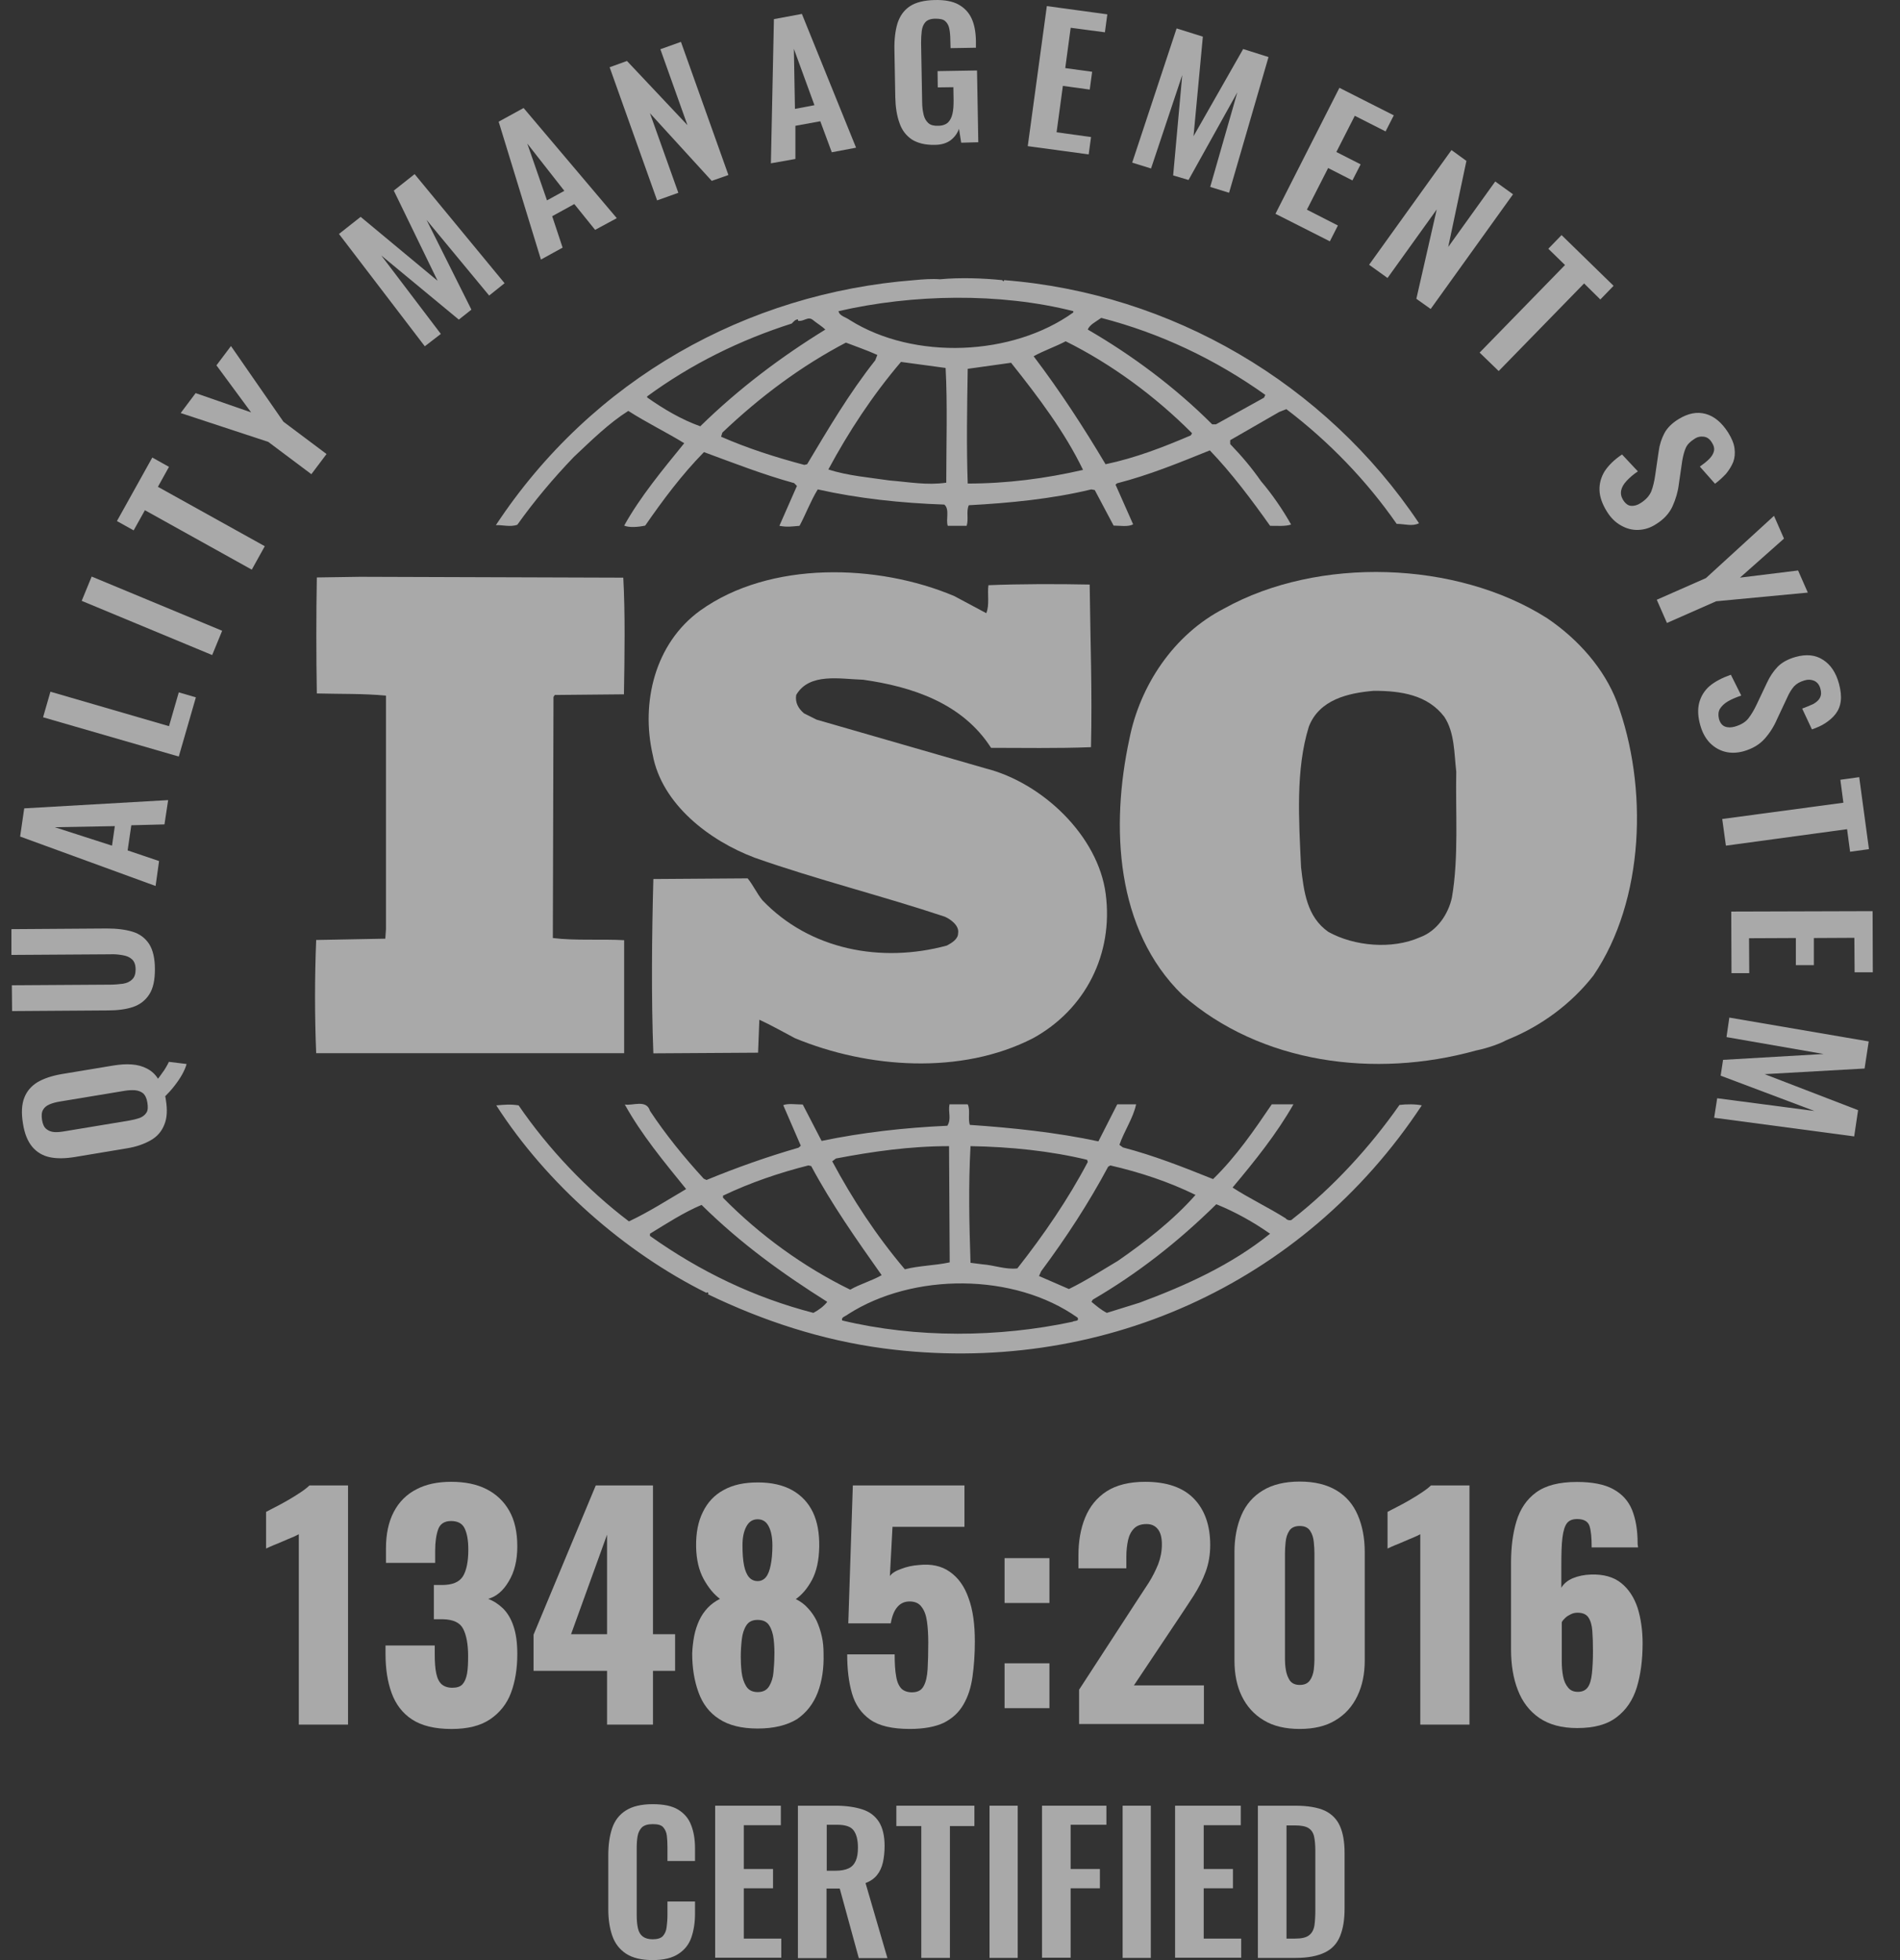
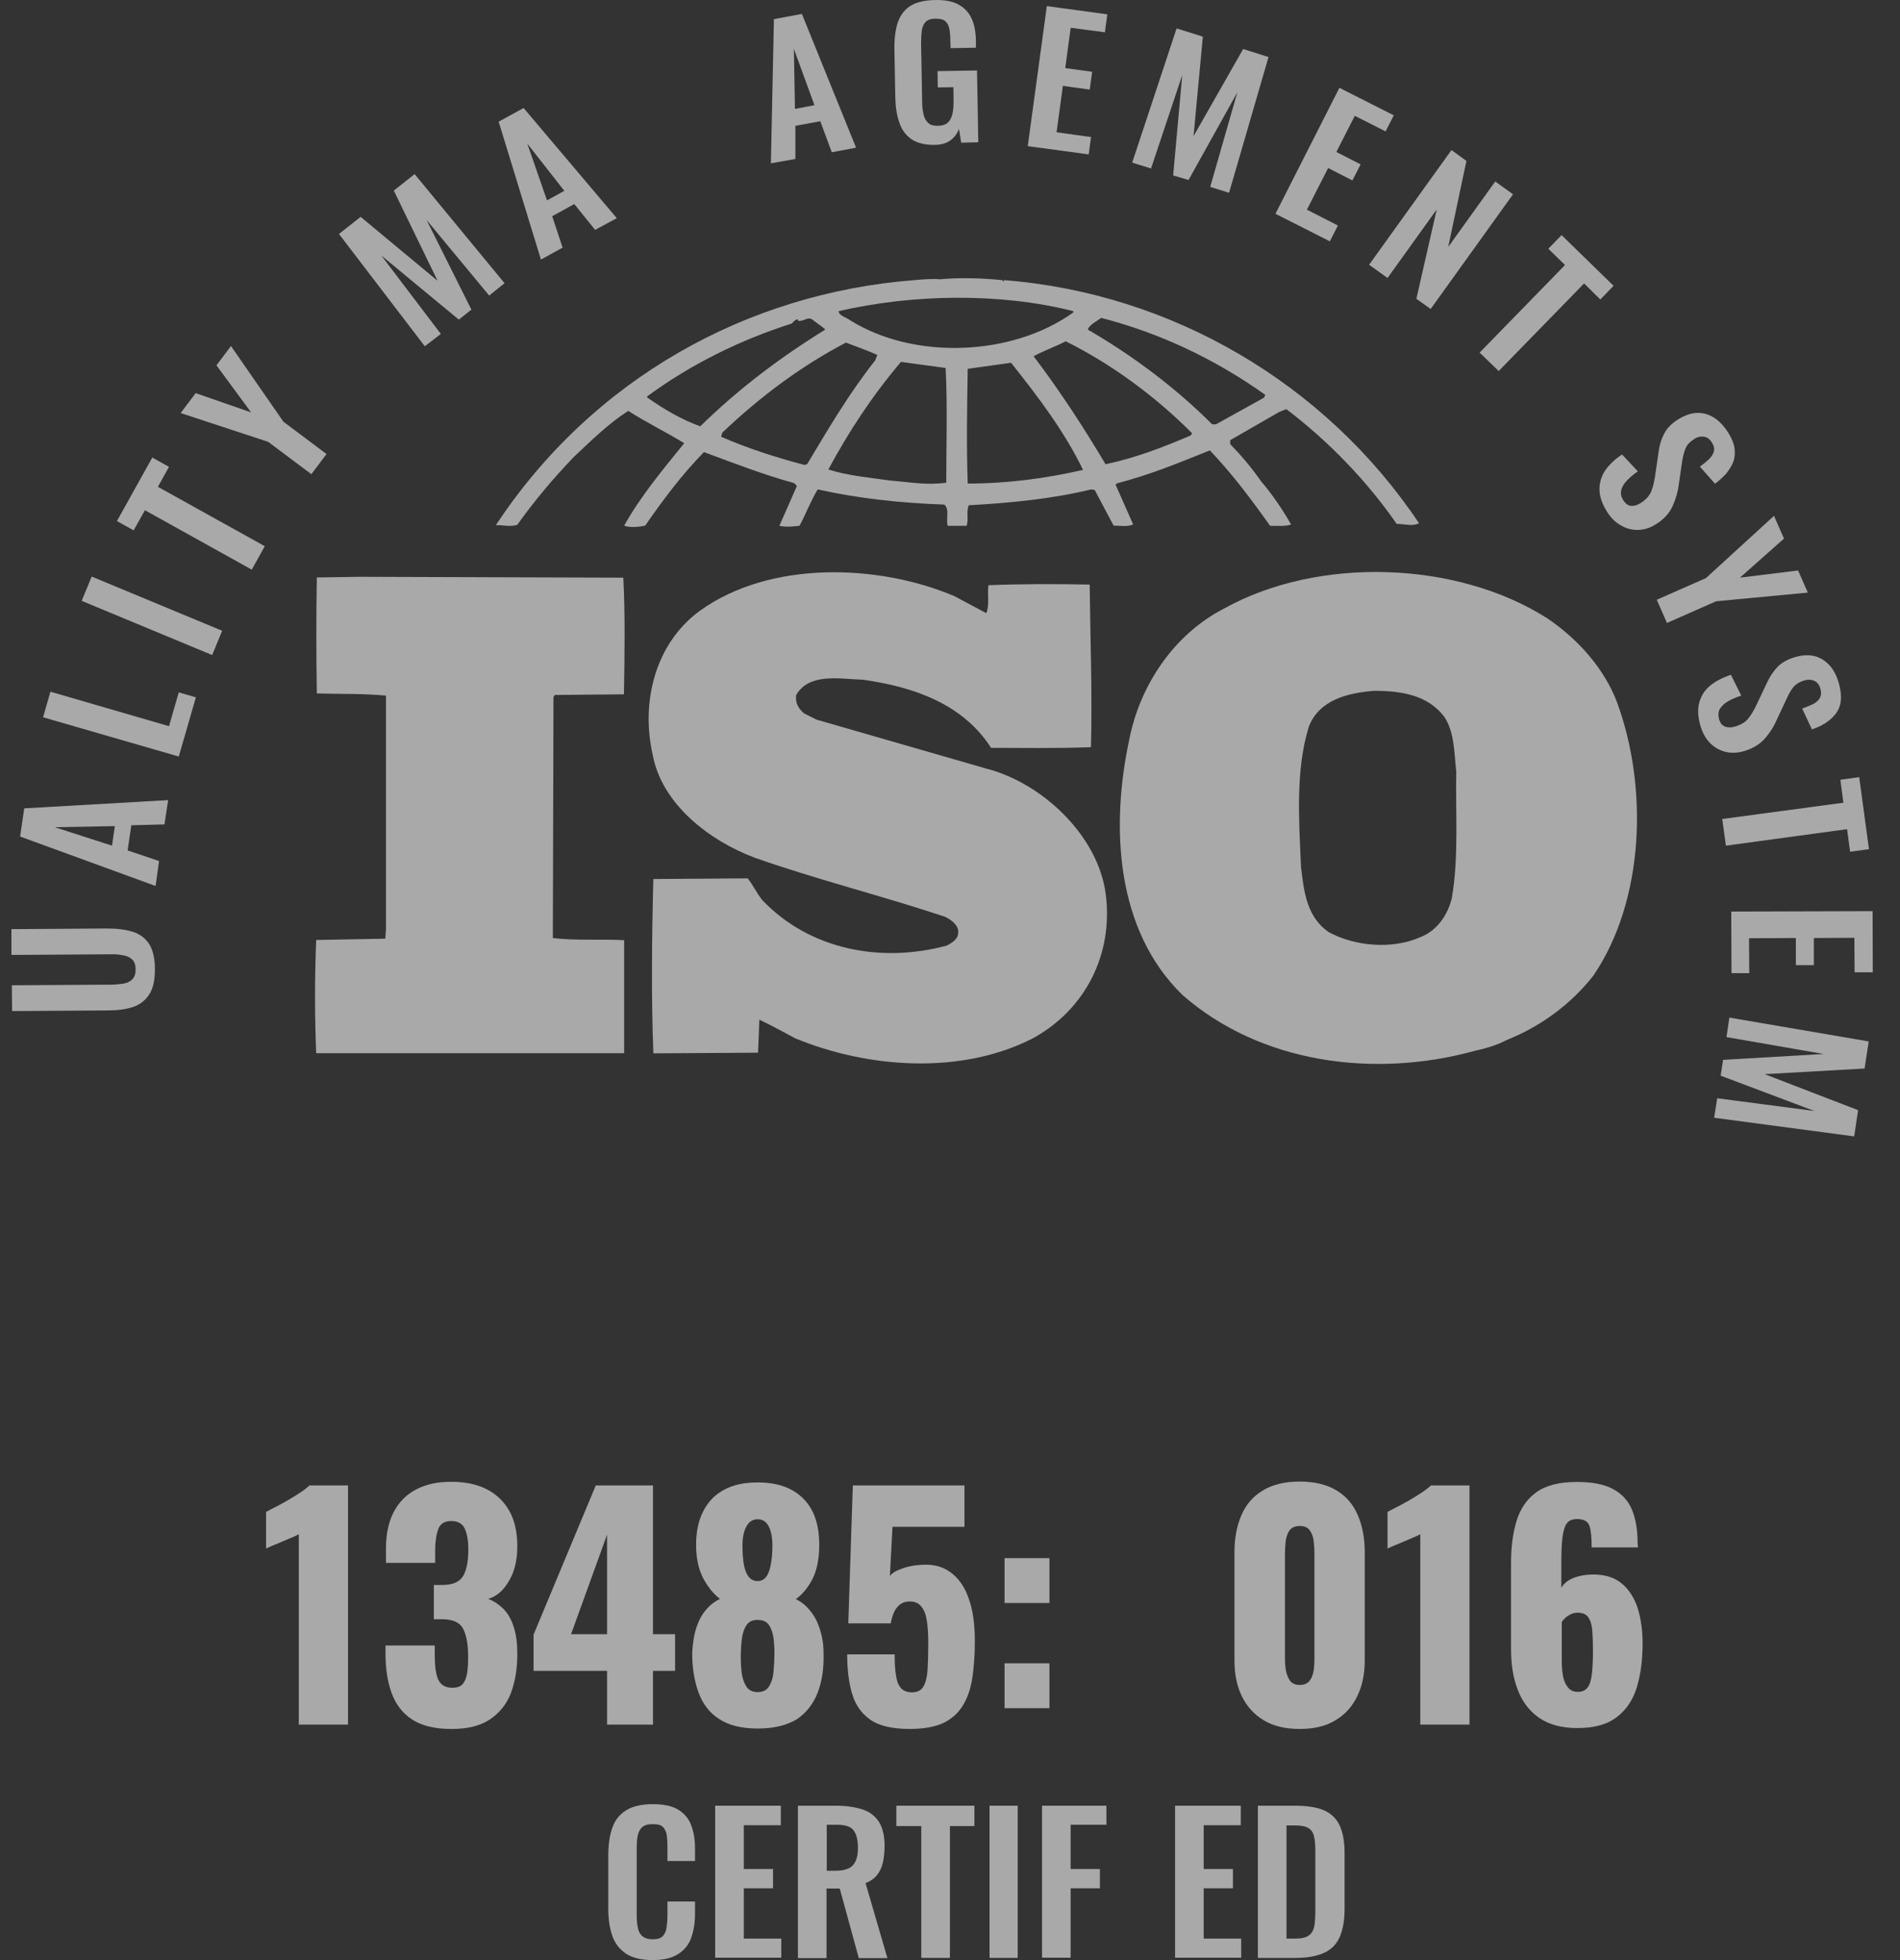
<svg xmlns="http://www.w3.org/2000/svg" width="64" height="66" viewBox="0 0 64 66" fill="none">
  <rect x="0" y="0" width="64" height="66" fill="#333333" stroke="none" />
  <g style="mix-blend-mode:luminosity" opacity="0.58">
    <g clip-path="url(#clip0_5216_56)">
-       <path d="M6.285 35.827C6.256 35.936 6.205 36.053 6.132 36.185C6.059 36.316 5.972 36.44 5.869 36.572C5.767 36.703 5.665 36.812 5.563 36.915C5.57 36.929 5.57 36.944 5.577 36.966C5.577 36.98 5.585 37.002 5.585 37.024C5.643 37.367 5.628 37.652 5.534 37.871C5.446 38.097 5.293 38.273 5.074 38.397C4.855 38.521 4.592 38.616 4.27 38.667L2.518 38.959C2.204 39.01 1.92 39.017 1.679 38.966C1.438 38.915 1.241 38.798 1.087 38.616C0.934 38.433 0.824 38.17 0.773 37.827C0.715 37.477 0.73 37.192 0.817 36.966C0.905 36.739 1.051 36.572 1.262 36.44C1.474 36.316 1.737 36.228 2.058 36.17L3.818 35.878C4.044 35.842 4.249 35.827 4.438 35.842C4.628 35.856 4.796 35.9 4.949 35.98C5.103 36.06 5.227 36.17 5.322 36.323C5.366 36.265 5.417 36.199 5.46 36.134C5.512 36.068 5.555 36.002 5.592 35.936C5.628 35.871 5.665 35.812 5.687 35.754L6.285 35.827ZM4.964 37.127C4.942 36.98 4.891 36.878 4.818 36.812C4.745 36.754 4.65 36.718 4.541 36.71C4.431 36.703 4.307 36.71 4.183 36.732L2.022 37.09C1.89 37.112 1.774 37.141 1.671 37.185C1.569 37.229 1.496 37.287 1.452 37.367C1.401 37.448 1.394 37.565 1.416 37.711C1.438 37.857 1.489 37.959 1.562 38.017C1.635 38.076 1.722 38.112 1.832 38.119C1.941 38.127 2.058 38.112 2.19 38.09L4.351 37.732C4.475 37.711 4.592 37.681 4.701 37.645C4.803 37.608 4.884 37.543 4.935 37.462C4.986 37.382 4.986 37.265 4.964 37.127Z" fill="white" />
      <path d="M5.218 32.636C5.218 33.001 5.16 33.279 5.028 33.483C4.897 33.688 4.714 33.826 4.481 33.907C4.24 33.987 3.955 34.023 3.626 34.023L0.407 34.045L0.399 33.176L3.721 33.155C3.867 33.155 4.006 33.14 4.137 33.125C4.269 33.103 4.371 33.06 4.451 32.979C4.532 32.906 4.568 32.79 4.568 32.644C4.568 32.483 4.524 32.373 4.444 32.3C4.364 32.227 4.262 32.184 4.123 32.162C3.999 32.14 3.86 32.125 3.707 32.133L0.385 32.154V31.286L3.604 31.264C3.94 31.264 4.225 31.3 4.466 31.373C4.707 31.446 4.889 31.585 5.021 31.782C5.152 31.986 5.218 32.271 5.218 32.636Z" fill="white" />
      <path d="M5.241 29.833L0.678 28.168L0.816 27.219L5.664 26.941L5.54 27.759L4.423 27.788L4.299 28.635L5.358 28.993L5.241 29.833ZM3.773 28.475L3.868 27.817L1.846 27.854L3.773 28.475Z" fill="white" />
      <path d="M6.022 25.474L1.451 24.152L1.699 23.291L5.693 24.452L6.022 23.313L6.598 23.481L6.022 25.474Z" fill="white" />
      <path d="M7.147 22.057L2.752 20.232L3.088 19.414L7.483 21.239L7.147 22.057Z" fill="white" />
      <path d="M8.481 19.181L4.881 17.18L4.502 17.859L3.939 17.545L5.13 15.406L5.692 15.72L5.319 16.392L8.919 18.392L8.481 19.181Z" fill="white" />
      <path d="M10.488 15.967L9.036 14.879L6.086 13.908L6.59 13.237L8.459 13.886L7.291 12.302L7.78 11.652L9.547 14.2L10.999 15.288L10.488 15.967Z" fill="white" />
      <path d="M14.309 11.66L11.418 7.878L12.148 7.302L14.74 9.455L13.265 6.418L13.966 5.863L16.996 9.536L16.477 9.952L14.367 7.404L15.879 10.426L15.455 10.762L12.842 8.601L14.849 11.244L14.309 11.66Z" fill="white" />
      <path d="M18.221 8.74L16.797 4.097L17.637 3.637L20.776 7.346L20.046 7.74L19.345 6.871L18.6 7.28L18.951 8.338L18.221 8.74ZM18.425 6.747L19.009 6.426L17.761 4.834L18.425 6.747Z" fill="white" />
-       <path d="M22.134 6.747L20.535 2.264L21.119 2.053L23.156 4.214L22.244 1.658L22.937 1.41L24.536 5.893L23.974 6.09L21.893 3.812L22.849 6.492L22.134 6.747Z" fill="white" />
      <path d="M25.967 5.499L26.069 0.644L27.011 0.469L28.836 4.973L28.018 5.127L27.631 4.083L26.792 4.236V5.353L25.967 5.499ZM26.777 3.667L27.434 3.542L26.741 1.644L26.777 3.667Z" fill="white" />
      <path d="M31.486 4.878C31.165 4.885 30.909 4.819 30.712 4.695C30.522 4.564 30.376 4.381 30.296 4.133C30.208 3.892 30.164 3.6 30.157 3.271L30.128 1.673C30.121 1.329 30.157 1.037 30.23 0.789C30.31 0.541 30.442 0.351 30.646 0.212C30.843 0.081 31.128 0.008 31.486 0.001C31.822 -0.007 32.092 0.044 32.289 0.154C32.486 0.264 32.632 0.417 32.727 0.621C32.822 0.826 32.866 1.074 32.873 1.366V1.607L32.019 1.621L32.011 1.351C32.011 1.198 31.997 1.067 31.975 0.957C31.953 0.848 31.902 0.767 31.836 0.709C31.771 0.65 31.661 0.629 31.508 0.629C31.354 0.629 31.238 0.672 31.172 0.745C31.106 0.818 31.062 0.921 31.048 1.045C31.033 1.169 31.026 1.3 31.026 1.446L31.062 3.439C31.062 3.607 31.084 3.746 31.113 3.87C31.143 3.994 31.201 4.082 31.274 4.148C31.347 4.213 31.464 4.242 31.603 4.235C31.749 4.235 31.858 4.191 31.931 4.126C32.004 4.053 32.055 3.958 32.084 3.826C32.114 3.702 32.121 3.549 32.121 3.381L32.114 2.936L31.588 2.943L31.581 2.395L32.91 2.373L32.953 4.79L32.377 4.805L32.303 4.337C32.245 4.498 32.15 4.622 32.019 4.724C31.887 4.819 31.712 4.878 31.486 4.878Z" fill="white" />
      <path d="M34.619 4.921L35.262 0.205L37.299 0.483L37.218 1.088L36.065 0.935L35.882 2.293L36.788 2.417L36.707 3.016L35.802 2.892L35.59 4.454L36.751 4.615L36.671 5.199L34.619 4.921Z" fill="white" />
      <path d="M38.137 5.476L39.633 0.957L40.517 1.234L40.203 4.586L41.875 1.651L42.729 1.921L41.4 6.491L40.765 6.294L41.678 3.111L40.035 6.06L39.517 5.907L39.823 2.527L38.772 5.673L38.137 5.476Z" fill="white" />
      <path d="M42.963 7.199L45.117 2.957L46.949 3.884L46.672 4.425L45.635 3.899L45.014 5.118L45.832 5.534L45.555 6.075L44.737 5.658L44.022 7.06L45.066 7.593L44.795 8.126L42.963 7.199Z" fill="white" />
      <path d="M46.117 8.915L48.892 5.053L49.395 5.418L48.782 8.316L50.366 6.111L50.965 6.542L48.191 10.404L47.709 10.061L48.395 7.053L46.738 9.36L46.117 8.915Z" fill="white" />
      <path d="M49.84 11.873L52.716 8.924L52.154 8.376L52.6 7.916L54.352 9.624L53.906 10.084L53.359 9.544L50.482 12.494L49.84 11.873Z" fill="white" />
      <path d="M54.126 17.223C53.972 16.974 53.885 16.733 53.878 16.507C53.87 16.281 53.929 16.069 54.053 15.865C54.184 15.668 54.374 15.478 54.637 15.303L55.17 15.872C55.017 15.974 54.892 16.084 54.79 16.193C54.688 16.303 54.63 16.405 54.608 16.514C54.586 16.624 54.608 16.726 54.673 16.836C54.754 16.96 54.841 17.026 54.944 17.033C55.046 17.04 55.155 17.011 55.265 16.938C55.44 16.828 55.557 16.697 55.623 16.544C55.681 16.39 55.725 16.208 55.754 16.003L55.871 15.2C55.9 14.974 55.966 14.777 56.06 14.594C56.155 14.412 56.316 14.251 56.542 14.112C56.864 13.915 57.163 13.857 57.455 13.937C57.747 14.018 57.995 14.229 58.207 14.558C58.331 14.755 58.404 14.93 58.426 15.098C58.448 15.266 58.433 15.419 58.382 15.558C58.324 15.697 58.243 15.828 58.141 15.952C58.032 16.069 57.908 16.186 57.769 16.288L57.258 15.711C57.382 15.624 57.484 15.543 57.572 15.456C57.659 15.368 57.711 15.281 57.732 15.193C57.754 15.105 57.732 15.003 57.659 14.894C57.586 14.777 57.499 14.718 57.389 14.704C57.28 14.689 57.17 14.711 57.068 14.784C56.929 14.872 56.834 14.967 56.783 15.084C56.732 15.2 56.696 15.339 56.666 15.507L56.55 16.303C56.52 16.558 56.447 16.806 56.338 17.047C56.228 17.288 56.039 17.493 55.776 17.653C55.586 17.777 55.389 17.836 55.184 17.843C54.98 17.851 54.79 17.799 54.608 17.697C54.41 17.588 54.257 17.434 54.126 17.223Z" fill="white" />
      <path d="M55.807 20.195L57.464 19.465L59.756 17.369L60.092 18.136L58.61 19.45L60.567 19.209L60.895 19.954L57.807 20.246L56.15 20.976L55.807 20.195Z" fill="white" />
      <path d="M57.273 24.422C57.193 24.137 57.178 23.889 57.237 23.662C57.295 23.443 57.412 23.253 57.587 23.1C57.77 22.947 58.011 22.823 58.303 22.72L58.653 23.421C58.478 23.48 58.325 23.545 58.2 23.618C58.076 23.691 57.989 23.779 57.93 23.874C57.879 23.969 57.872 24.078 57.901 24.203C57.938 24.341 58.011 24.429 58.105 24.465C58.2 24.502 58.317 24.502 58.441 24.465C58.639 24.407 58.792 24.319 58.894 24.188C58.996 24.056 59.091 23.896 59.179 23.706L59.522 22.983C59.617 22.779 59.734 22.604 59.88 22.45C60.026 22.304 60.223 22.195 60.478 22.122C60.843 22.02 61.15 22.049 61.406 22.217C61.661 22.377 61.844 22.647 61.946 23.027C62.004 23.246 62.026 23.443 62.004 23.611C61.982 23.779 61.924 23.918 61.829 24.042C61.734 24.166 61.617 24.261 61.486 24.349C61.354 24.436 61.201 24.502 61.033 24.56L60.705 23.859C60.843 23.808 60.967 23.757 61.077 23.706C61.179 23.648 61.26 23.582 61.303 23.494C61.347 23.414 61.354 23.312 61.318 23.188C61.281 23.056 61.216 22.976 61.114 22.925C61.011 22.881 60.902 22.874 60.785 22.91C60.632 22.954 60.515 23.02 60.427 23.115C60.347 23.209 60.267 23.334 60.201 23.487L59.858 24.217C59.755 24.458 59.617 24.677 59.442 24.874C59.266 25.071 59.033 25.21 58.726 25.298C58.507 25.356 58.303 25.363 58.105 25.312C57.908 25.261 57.74 25.159 57.594 25.013C57.441 24.852 57.339 24.655 57.273 24.422Z" fill="white" />
      <path d="M58.012 27.577L62.093 27.029L61.991 26.256L62.626 26.168L62.954 28.592L62.319 28.68L62.217 27.92L58.136 28.475L58.012 27.577Z" fill="white" />
      <path d="M58.316 30.694L63.077 30.68L63.084 32.739H62.471L62.463 31.578L61.098 31.585V32.498H60.492V31.585L58.915 31.592L58.922 32.768H58.324L58.316 30.694Z" fill="white" />
      <path d="M58.251 34.264L62.946 35.067L62.807 35.979L59.441 36.169L62.588 37.381L62.457 38.265L57.74 37.637L57.842 36.98L61.12 37.41L57.959 36.22L58.04 35.687L61.427 35.49L58.156 34.921L58.251 34.264Z" fill="white" />
      <path d="M54.463 23.633C54.039 22.523 53.171 21.53 52.112 20.815C49.053 18.873 44.395 18.734 41.241 20.486C39.525 21.363 38.394 23.1 38.043 24.881C37.408 27.817 37.569 31.306 39.832 33.504C42.468 35.811 46.3 36.322 49.717 35.373C49.878 35.344 50.396 35.212 50.747 35.022L50.849 34.979C51.908 34.541 52.915 33.818 53.674 32.847C55.397 30.313 55.522 26.495 54.463 23.633ZM48.907 30.218C48.79 30.773 48.41 31.35 47.826 31.562C46.885 31.978 45.614 31.861 44.745 31.379C44.015 30.868 43.92 30.014 43.825 29.204C43.752 27.612 43.636 25.918 44.088 24.465C44.439 23.56 45.403 23.334 46.279 23.261C47.199 23.261 48.089 23.399 48.651 24.137C49.002 24.67 48.98 25.363 49.053 25.984C49.024 27.305 49.141 28.875 48.907 30.218Z" fill="white" />
      <path d="M21.024 31.658C20.25 31.614 19.374 31.68 18.622 31.585L18.644 23.467L18.688 23.401L21.017 23.379C21.039 22.065 21.061 20.648 20.995 19.451L12.132 19.422L10.672 19.444C10.65 20.67 10.65 22.101 10.672 23.35C11.475 23.372 12.227 23.35 13.001 23.423V31.286L12.979 31.607L10.65 31.651C10.599 32.943 10.599 34.192 10.65 35.462H21.024V31.658Z" fill="white" />
-       <path d="M47.14 37.206C46.154 38.615 44.906 39.98 43.54 41.046C43.489 41.119 43.35 41.09 43.307 41.024C42.715 40.651 42.08 40.352 41.518 39.987C42.27 39.089 43 38.184 43.569 37.184H42.839C42.255 38.045 41.642 38.943 40.861 39.702C39.824 39.286 38.882 38.914 37.824 38.636L37.707 38.549C37.867 38.082 38.174 37.644 38.269 37.184H37.634L36.999 38.432C35.611 38.133 34.078 37.972 32.669 37.877C32.596 37.673 32.691 37.366 32.596 37.184H31.983C31.932 37.461 32.056 37.673 31.91 37.906C30.45 37.972 29.041 38.133 27.675 38.417L27.04 37.191C26.807 37.191 26.544 37.147 26.383 37.213L26.974 38.578L26.901 38.644C25.843 38.95 24.806 39.316 23.799 39.732L23.704 39.688C23.047 38.972 22.412 38.191 21.893 37.403C21.776 37.008 21.302 37.242 21.046 37.191C21.608 38.206 22.36 39.111 23.112 40.038C22.477 40.411 21.842 40.819 21.185 41.126C19.776 40.06 18.462 38.673 17.469 37.22C17.184 37.176 17.002 37.198 16.717 37.22C18.411 39.856 21.046 42.17 23.799 43.535C23.799 43.535 23.799 43.514 23.821 43.514C23.843 43.514 23.886 43.557 23.843 43.579C25.704 44.477 27.683 45.127 29.771 45.404C36.991 46.353 43.891 43.28 47.892 37.22C47.687 37.176 47.373 37.176 47.14 37.206ZM37.327 39.286L37.4 39.242C38.415 39.476 39.379 39.797 40.27 40.235C39.517 41.09 38.554 41.834 37.656 42.455C37.115 42.776 36.575 43.127 36.006 43.404L34.998 42.966L35.071 42.805C35.918 41.666 36.67 40.513 37.327 39.286ZM32.691 38.593C34.035 38.615 35.378 38.753 36.619 39.053L36.641 39.126C35.984 40.374 35.159 41.579 34.268 42.71C33.867 42.754 33.494 42.601 33.093 42.572L32.691 42.521C32.647 41.155 32.618 39.958 32.691 38.593ZM28.157 39.009C29.384 38.775 30.647 38.593 31.968 38.593L31.99 42.506C31.494 42.615 30.953 42.615 30.479 42.74C29.515 41.601 28.712 40.374 28.033 39.104L28.157 39.009ZM24.361 40.257C25.281 39.819 26.244 39.491 27.23 39.242L27.325 39.264C28.004 40.535 28.851 41.739 29.698 42.937C29.369 43.127 28.968 43.236 28.639 43.426C27.084 42.667 25.602 41.601 24.354 40.33V40.257H24.361ZM27.398 44.207C25.419 43.696 23.587 42.82 21.893 41.615V41.542C22.455 41.199 23.025 40.827 23.631 40.571C24.974 41.893 26.361 42.886 27.865 43.835C27.756 43.981 27.566 44.12 27.398 44.207ZM36.13 44.506C33.64 45.039 30.859 45.061 28.369 44.463C28.325 44.346 28.486 44.324 28.559 44.258C30.749 42.849 34.159 42.849 36.298 44.368C36.364 44.506 36.174 44.463 36.13 44.506ZM38.386 43.864L37.283 44.207C37.094 44.112 36.933 43.973 36.765 43.835L36.809 43.762C38.313 42.886 39.678 41.82 40.97 40.549C41.605 40.805 42.219 41.148 42.781 41.542C41.474 42.594 39.941 43.287 38.386 43.864Z" fill="white" />
      <path d="M17.426 17.669C17.988 16.88 18.623 16.121 19.331 15.384C19.945 14.807 20.507 14.252 21.164 13.836C21.777 14.23 22.456 14.559 23.048 14.924C22.317 15.822 21.566 16.727 21.025 17.698C21.186 17.771 21.5 17.749 21.733 17.698C22.325 16.844 22.96 15.99 23.712 15.223C24.72 15.595 25.712 15.982 26.749 16.267L26.844 16.362L26.253 17.705C26.515 17.756 26.676 17.727 26.932 17.705C27.143 17.311 27.304 16.873 27.545 16.479C28.91 16.785 30.349 16.939 31.809 16.99C31.998 17.151 31.852 17.501 31.925 17.705H32.561C32.634 17.479 32.539 17.216 32.634 17.012C33.999 16.939 35.437 16.8 36.759 16.479L36.876 16.501L37.511 17.698C37.722 17.698 38.007 17.749 38.168 17.654L37.576 16.318L37.627 16.274C38.708 15.997 39.723 15.581 40.752 15.165C41.482 15.924 42.161 16.829 42.782 17.705C43.037 17.705 43.3 17.727 43.49 17.662C43.205 17.158 42.855 16.647 42.475 16.201C42.169 15.763 41.84 15.369 41.438 14.953V14.822L43.089 13.872L43.33 13.777C44.76 14.865 46.031 16.179 47.046 17.64C47.33 17.64 47.564 17.735 47.798 17.618C44.644 12.901 39.445 9.871 33.824 9.433L33.802 9.477L33.758 9.433C33.123 9.368 32.342 9.339 31.663 9.404C31.407 9.382 31.101 9.404 30.794 9.433C25.15 9.871 19.952 12.763 16.703 17.683C16.907 17.669 17.192 17.756 17.426 17.669ZM27.187 15.632L27.092 15.654C26.129 15.398 25.187 15.099 24.289 14.705L24.332 14.566C25.625 13.339 26.99 12.325 28.494 11.536C28.852 11.675 29.202 11.792 29.553 11.952L29.48 12.135C28.596 13.252 27.895 14.449 27.187 15.632ZM31.874 16.253C31.217 16.347 30.626 16.231 29.969 16.179C29.334 16.084 28.538 16.019 27.903 15.807C28.582 14.544 29.385 13.318 30.349 12.186L31.852 12.39C31.918 13.595 31.874 14.982 31.874 16.253ZM32.597 16.282C32.553 15.055 32.575 13.69 32.597 12.419C33.072 12.354 33.583 12.281 34.057 12.215C34.977 13.369 35.868 14.551 36.481 15.822C35.211 16.114 33.919 16.282 32.597 16.282ZM40.11 14.661C39.19 15.055 38.248 15.42 37.24 15.632C36.51 14.405 35.715 13.179 34.817 11.996C35.145 11.813 35.547 11.675 35.897 11.492C37.43 12.252 38.912 13.339 40.154 14.588L40.11 14.661ZM37.094 10.704C39.073 11.215 40.928 12.091 42.621 13.296L42.578 13.39L40.957 14.289H40.833C39.584 13.04 38.131 11.96 36.642 11.098C36.693 10.937 36.934 10.821 37.094 10.704ZM36.153 10.477V10.521C34.101 11.996 30.787 12.135 28.625 10.777C28.501 10.682 28.268 10.638 28.246 10.477C30.743 9.901 33.685 9.85 36.153 10.477ZM21.799 13.347C23.281 12.259 24.931 11.448 26.669 10.894C26.742 10.821 26.786 10.755 26.881 10.755V10.799C27.07 10.842 27.209 10.638 27.377 10.77C27.516 10.886 27.684 10.981 27.8 11.098C26.34 11.996 24.909 13.062 23.588 14.354C22.953 14.128 22.361 13.777 21.799 13.383V13.347Z" fill="white" />
      <path d="M31.894 31.839C29.682 32.438 27.28 31.985 25.681 30.313C25.491 30.08 25.374 29.81 25.184 29.576L22.008 29.598C21.957 31.467 21.935 33.621 22.008 35.468L25.535 35.446L25.578 34.336C25.98 34.519 26.382 34.752 26.776 34.957C29.222 35.972 32.376 36.205 34.8 34.957C36.566 33.986 37.508 32.117 37.245 30.102C36.99 28.138 35.106 26.356 33.201 25.874L27.506 24.232L27.082 24.02C26.893 23.859 26.776 23.655 26.82 23.399C27.265 22.64 28.302 22.866 29.076 22.888C30.726 23.122 32.419 23.677 33.383 25.181C34.42 25.181 35.617 25.203 36.749 25.159C36.793 23.261 36.727 21.603 36.705 19.683C35.646 19.661 34.354 19.661 33.295 19.705C33.252 19.983 33.339 20.37 33.222 20.647L32.142 20.07C29.565 18.982 25.936 18.873 23.585 20.559C22.052 21.669 21.585 23.662 21.986 25.415C22.293 27.079 23.892 28.306 25.425 28.882C27.52 29.62 29.703 30.16 31.828 30.868C32.04 30.963 32.317 31.175 32.273 31.423C32.273 31.628 32.054 31.752 31.894 31.839Z" fill="white" />
      <path d="M10.065 58.071V51.66C9.992 51.697 9.912 51.741 9.817 51.777C9.722 51.814 9.627 51.857 9.525 51.901C9.423 51.945 9.321 51.989 9.226 52.025C9.131 52.062 9.043 52.106 8.963 52.142V50.908C9.036 50.872 9.138 50.813 9.27 50.748C9.401 50.682 9.547 50.602 9.7 50.514C9.854 50.426 9.992 50.339 10.124 50.251C10.255 50.164 10.357 50.083 10.423 50.018H11.723V58.071H10.065Z" fill="white" />
      <path d="M15.206 58.218C14.644 58.218 14.198 58.108 13.877 57.896C13.556 57.685 13.329 57.385 13.191 57.006C13.052 56.626 12.986 56.188 12.986 55.691V55.407H14.644C14.644 55.414 14.644 55.45 14.644 55.516C14.644 55.582 14.644 55.64 14.644 55.699C14.644 55.962 14.658 56.181 14.695 56.349C14.731 56.516 14.79 56.633 14.877 56.714C14.965 56.787 15.082 56.83 15.235 56.83C15.388 56.83 15.505 56.794 15.578 56.714C15.651 56.633 15.702 56.516 15.732 56.356C15.761 56.195 15.768 55.998 15.768 55.757C15.768 55.363 15.71 55.056 15.6 54.844C15.491 54.633 15.264 54.531 14.921 54.523C14.914 54.523 14.877 54.523 14.812 54.523C14.746 54.523 14.68 54.523 14.614 54.523V53.37C14.658 53.37 14.709 53.37 14.753 53.37C14.797 53.37 14.841 53.37 14.885 53.37C15.235 53.37 15.469 53.275 15.593 53.078C15.71 52.888 15.775 52.589 15.775 52.18C15.775 51.866 15.732 51.632 15.651 51.464C15.571 51.296 15.418 51.216 15.191 51.216C14.972 51.216 14.826 51.311 14.76 51.493C14.695 51.676 14.658 51.917 14.658 52.209C14.658 52.275 14.658 52.34 14.658 52.413C14.658 52.486 14.658 52.552 14.658 52.625H13.001V52.136C13.001 51.654 13.088 51.245 13.264 50.909C13.439 50.574 13.694 50.318 14.023 50.15C14.352 49.975 14.746 49.895 15.198 49.895C15.659 49.895 16.06 49.975 16.389 50.143C16.717 50.311 16.973 50.552 17.155 50.873C17.338 51.194 17.425 51.596 17.425 52.07C17.425 52.538 17.33 52.932 17.133 53.253C16.943 53.574 16.71 53.764 16.44 53.837C16.622 53.903 16.79 54.012 16.943 54.158C17.089 54.304 17.213 54.501 17.294 54.75C17.381 54.998 17.425 55.312 17.425 55.699C17.425 56.188 17.352 56.626 17.213 56.998C17.075 57.371 16.834 57.67 16.513 57.889C16.177 58.115 15.746 58.218 15.206 58.218Z" fill="white" />
      <path d="M20.448 58.071V56.26H17.973V55.041L20.068 50.018H21.995V55.026H22.74V56.26H21.995V58.071H20.448ZM19.236 55.026H20.448V51.675L19.236 55.026Z" fill="white" />
      <path d="M25.521 58.203C24.974 58.203 24.543 58.093 24.222 57.881C23.893 57.67 23.667 57.37 23.528 56.983C23.389 56.604 23.316 56.166 23.316 55.676C23.324 55.479 23.346 55.282 23.382 55.092C23.419 54.903 23.477 54.727 23.55 54.567C23.623 54.406 23.725 54.26 23.835 54.143C23.944 54.026 24.09 53.917 24.251 53.837C24.047 53.683 23.864 53.464 23.703 53.172C23.543 52.88 23.455 52.515 23.448 52.077C23.441 51.624 23.514 51.237 23.674 50.916C23.828 50.595 24.061 50.34 24.375 50.172C24.689 49.996 25.069 49.916 25.529 49.916C25.988 49.916 26.375 50.004 26.689 50.179C26.996 50.354 27.23 50.602 27.383 50.923C27.536 51.245 27.602 51.632 27.595 52.084C27.587 52.537 27.507 52.902 27.354 53.194C27.201 53.479 27.018 53.698 26.806 53.844C26.967 53.924 27.106 54.026 27.215 54.151C27.332 54.275 27.427 54.413 27.507 54.574C27.58 54.735 27.639 54.91 27.682 55.1C27.726 55.289 27.741 55.479 27.741 55.684C27.755 56.173 27.69 56.611 27.544 56.991C27.398 57.37 27.164 57.67 26.843 57.889C26.507 58.093 26.069 58.203 25.521 58.203ZM25.521 56.976C25.704 56.976 25.828 56.91 25.908 56.779C25.988 56.647 26.04 56.487 26.054 56.304C26.069 56.122 26.083 55.954 26.083 55.8C26.091 55.596 26.083 55.399 26.061 55.202C26.04 55.012 25.988 54.851 25.908 54.727C25.828 54.603 25.697 54.545 25.521 54.545C25.346 54.545 25.222 54.603 25.142 54.727C25.061 54.851 25.01 55.005 24.988 55.195C24.966 55.384 24.952 55.581 24.952 55.793C24.952 55.947 24.959 56.114 24.981 56.304C25.003 56.494 25.054 56.647 25.134 56.779C25.215 56.91 25.346 56.976 25.521 56.976ZM25.521 53.238C25.631 53.238 25.726 53.194 25.799 53.106C25.872 53.019 25.923 52.88 25.959 52.705C25.996 52.53 26.018 52.303 26.018 52.041C26.018 51.77 25.974 51.551 25.894 51.398C25.813 51.237 25.689 51.157 25.521 51.157C25.353 51.157 25.229 51.237 25.142 51.398C25.054 51.559 25.01 51.77 25.01 52.033C25.01 52.296 25.025 52.522 25.061 52.705C25.098 52.888 25.156 53.026 25.236 53.114C25.309 53.194 25.404 53.238 25.521 53.238Z" fill="white" />
      <path d="M30.647 58.217C30.056 58.217 29.61 58.114 29.311 57.903C29.012 57.691 28.807 57.399 28.698 57.019C28.588 56.639 28.537 56.201 28.537 55.705H30.136C30.136 56.012 30.151 56.26 30.187 56.45C30.216 56.639 30.282 56.778 30.37 56.866C30.457 56.946 30.589 56.99 30.749 56.983C30.924 56.975 31.041 56.91 31.114 56.771C31.187 56.639 31.231 56.45 31.246 56.201C31.26 55.953 31.268 55.654 31.268 55.303C31.268 55.041 31.253 54.8 31.224 54.595C31.195 54.391 31.136 54.223 31.041 54.106C30.954 53.982 30.815 53.924 30.64 53.924C30.472 53.924 30.34 53.982 30.231 54.106C30.121 54.23 30.048 54.413 30.005 54.661H28.574L28.727 50.018H32.487V51.412H30.063L29.975 53.069C30.041 52.974 30.165 52.894 30.355 52.828C30.538 52.755 30.742 52.712 30.954 52.697C31.363 52.653 31.713 52.726 31.99 52.923C32.275 53.12 32.487 53.413 32.626 53.814C32.772 54.208 32.837 54.697 32.837 55.274C32.837 55.705 32.808 56.099 32.757 56.464C32.706 56.829 32.604 57.136 32.45 57.399C32.297 57.662 32.078 57.866 31.786 58.012C31.501 58.144 31.122 58.217 30.647 58.217Z" fill="white" />
      <path d="M33.838 53.976V52.465H35.349V53.976H33.838ZM33.838 57.517V56.006H35.349V57.517H33.838Z" fill="white" />
-       <path d="M36.348 58.072V56.896L38.276 53.932C38.422 53.713 38.56 53.501 38.692 53.297C38.823 53.092 38.925 52.881 39.013 52.669C39.093 52.457 39.137 52.238 39.137 52.005C39.137 51.771 39.093 51.603 38.998 51.486C38.903 51.369 38.779 51.318 38.619 51.318C38.436 51.318 38.297 51.369 38.203 51.464C38.1 51.566 38.035 51.698 37.998 51.858C37.962 52.026 37.94 52.209 37.94 52.413V52.808H36.326V52.377C36.326 51.902 36.399 51.471 36.553 51.099C36.706 50.727 36.947 50.428 37.275 50.216C37.604 50.004 38.042 49.895 38.575 49.895C39.298 49.895 39.845 50.084 40.21 50.457C40.575 50.829 40.765 51.355 40.765 52.019C40.765 52.348 40.714 52.647 40.612 52.924C40.51 53.202 40.371 53.472 40.203 53.735C40.035 53.998 39.852 54.268 39.663 54.553L38.195 56.75H40.553V58.05H36.348V58.072Z" fill="white" />
      <path d="M43.78 58.217C43.298 58.217 42.889 58.122 42.568 57.925C42.239 57.728 41.998 57.458 41.83 57.115C41.662 56.772 41.582 56.37 41.582 55.91V52.26C41.582 51.792 41.662 51.376 41.816 51.018C41.969 50.661 42.21 50.383 42.538 50.186C42.86 49.989 43.276 49.887 43.78 49.887C44.283 49.887 44.692 49.989 45.021 50.186C45.349 50.383 45.583 50.661 45.736 51.018C45.89 51.376 45.97 51.785 45.97 52.26V55.91C45.97 56.363 45.89 56.757 45.722 57.107C45.554 57.458 45.313 57.728 44.984 57.925C44.663 58.122 44.261 58.217 43.78 58.217ZM43.78 56.735C43.94 56.735 44.05 56.684 44.123 56.582C44.196 56.479 44.232 56.363 44.254 56.224C44.269 56.085 44.276 55.968 44.276 55.873V52.303C44.276 52.194 44.269 52.062 44.254 51.924C44.24 51.778 44.203 51.654 44.13 51.544C44.057 51.434 43.94 51.383 43.78 51.383C43.612 51.383 43.495 51.442 43.429 51.544C43.356 51.654 43.32 51.778 43.305 51.924C43.29 52.07 43.283 52.194 43.283 52.303V55.873C43.283 55.976 43.29 56.093 43.312 56.224C43.334 56.363 43.378 56.479 43.444 56.582C43.517 56.684 43.626 56.735 43.78 56.735Z" fill="white" />
      <path d="M47.841 58.071V51.66C47.768 51.697 47.687 51.741 47.593 51.777C47.498 51.814 47.403 51.857 47.3 51.901C47.198 51.945 47.096 51.989 47.001 52.025C46.906 52.062 46.819 52.106 46.738 52.142V50.908C46.811 50.872 46.913 50.813 47.045 50.748C47.176 50.682 47.322 50.602 47.476 50.514C47.629 50.426 47.768 50.339 47.899 50.251C48.031 50.164 48.133 50.083 48.199 50.018H49.498V58.071H47.841Z" fill="white" />
      <path d="M53.125 58.187C52.599 58.187 52.176 58.07 51.847 57.844C51.519 57.617 51.278 57.303 51.125 56.902C50.971 56.508 50.898 56.048 50.898 55.537V52.624C50.898 52.098 50.957 51.631 51.081 51.222C51.205 50.813 51.424 50.484 51.745 50.251C52.067 50.017 52.519 49.9 53.118 49.9C53.636 49.9 54.045 49.981 54.337 50.141C54.636 50.302 54.848 50.536 54.972 50.835C55.096 51.142 55.162 51.514 55.162 51.967C55.162 51.996 55.162 52.018 55.169 52.04C55.169 52.062 55.177 52.083 55.177 52.105H53.614C53.614 51.777 53.593 51.543 53.541 51.383C53.49 51.229 53.352 51.149 53.125 51.149C52.972 51.149 52.855 51.193 52.782 51.288C52.709 51.383 52.658 51.543 52.629 51.777C52.599 52.01 52.592 52.332 52.592 52.748V53.463C52.673 53.325 52.804 53.215 52.979 53.142C53.154 53.069 53.359 53.025 53.585 53.018C54.009 53.003 54.352 53.098 54.607 53.303C54.863 53.507 55.045 53.792 55.162 54.142C55.272 54.5 55.33 54.894 55.33 55.332C55.33 55.894 55.264 56.391 55.133 56.822C55.002 57.245 54.775 57.581 54.454 57.822C54.133 58.07 53.695 58.187 53.125 58.187ZM53.147 56.968C53.3 56.968 53.41 56.916 53.483 56.814C53.556 56.712 53.6 56.559 53.622 56.354C53.644 56.15 53.658 55.902 53.658 55.602C53.658 55.34 53.651 55.106 53.636 54.916C53.622 54.726 53.578 54.573 53.505 54.463C53.432 54.354 53.308 54.303 53.14 54.303C53.059 54.303 52.986 54.317 52.913 54.354C52.84 54.39 52.775 54.427 52.724 54.478C52.673 54.529 52.629 54.573 52.607 54.624V55.938C52.607 56.121 52.621 56.289 52.651 56.442C52.68 56.603 52.738 56.727 52.819 56.822C52.892 56.916 53.001 56.968 53.147 56.968Z" fill="white" />
      <path d="M21.987 65.999C21.6 65.999 21.301 65.926 21.082 65.78C20.863 65.634 20.709 65.43 20.622 65.174C20.534 64.919 20.49 64.627 20.49 64.291V62.466C20.49 62.115 20.534 61.809 20.622 61.553C20.709 61.298 20.863 61.1 21.082 60.962C21.301 60.823 21.6 60.75 21.987 60.75C22.352 60.75 22.637 60.808 22.841 60.932C23.046 61.057 23.192 61.225 23.279 61.451C23.367 61.677 23.411 61.933 23.411 62.232V62.663H22.483V62.203C22.483 62.057 22.476 61.925 22.462 61.809C22.447 61.692 22.403 61.597 22.337 61.524C22.272 61.451 22.155 61.422 21.987 61.422C21.819 61.422 21.702 61.458 21.622 61.531C21.549 61.604 21.498 61.706 21.476 61.831C21.454 61.955 21.447 62.093 21.447 62.254V64.481C21.447 64.663 21.461 64.817 21.491 64.941C21.52 65.065 21.578 65.152 21.658 65.211C21.739 65.269 21.848 65.299 21.987 65.299C22.148 65.299 22.264 65.262 22.33 65.189C22.396 65.116 22.44 65.014 22.454 64.897C22.469 64.773 22.483 64.641 22.483 64.488V64.028H23.411V64.437C23.411 64.744 23.367 65.006 23.287 65.24C23.206 65.474 23.06 65.656 22.856 65.788C22.651 65.926 22.367 65.999 21.987 65.999Z" fill="white" />
      <path d="M24.09 65.926V60.801H26.302V61.458H25.054V62.933H26.039V63.582H25.054V65.276H26.317V65.919H24.09V65.926Z" fill="white" />
      <path d="M26.877 65.926V60.801H28.14C28.498 60.801 28.797 60.845 29.045 60.925C29.294 61.005 29.476 61.144 29.608 61.348C29.732 61.545 29.797 61.816 29.797 62.159C29.797 62.363 29.775 62.553 29.739 62.714C29.702 62.874 29.637 63.02 29.542 63.137C29.447 63.254 29.323 63.342 29.155 63.407L29.892 65.933H28.928L28.286 63.59H27.841V65.933H26.877V65.926ZM27.841 62.991H28.14C28.33 62.991 28.476 62.962 28.585 62.911C28.695 62.86 28.775 62.772 28.826 62.655C28.877 62.538 28.899 62.392 28.899 62.21C28.899 61.954 28.848 61.757 28.753 61.633C28.658 61.502 28.468 61.443 28.198 61.443H27.848V62.991H27.841Z" fill="white" />
      <path d="M31.033 65.926V61.487H30.193V60.801H32.822V61.487H31.997V65.926H31.033Z" fill="white" />
      <path d="M33.332 65.926V60.801H34.281V65.926H33.332Z" fill="white" />
      <path d="M35.1 65.926V60.801H37.268V61.443H36.063V62.933H37.049V63.582H36.063V65.919H35.1V65.926Z" fill="white" />
-       <path d="M37.815 65.926V60.801H38.764V65.926H37.815Z" fill="white" />
      <path d="M39.582 65.926V60.801H41.794V61.458H40.546V62.933H41.531V63.582H40.546V65.276H41.809V65.919H39.582V65.926Z" fill="white" />
      <path d="M42.371 65.926V60.801H43.62C44.05 60.801 44.386 60.859 44.627 60.969C44.868 61.086 45.036 61.261 45.138 61.494C45.24 61.728 45.291 62.027 45.291 62.392V64.269C45.291 64.641 45.24 64.948 45.138 65.196C45.036 65.444 44.868 65.627 44.627 65.743C44.386 65.86 44.065 65.926 43.656 65.926H42.371ZM43.335 65.276H43.627C43.846 65.276 44.007 65.24 44.101 65.159C44.196 65.086 44.255 64.97 44.277 64.824C44.298 64.678 44.306 64.502 44.306 64.291V62.327C44.306 62.122 44.291 61.954 44.262 61.83C44.233 61.706 44.167 61.611 44.072 61.553C43.977 61.494 43.824 61.465 43.612 61.465H43.335V65.276Z" fill="white" />
    </g>
  </g>
  <defs>
    <clipPath id="clip0_5216_56">
      <rect width="62.7" height="66" fill="white" transform="translate(0.385)" />
    </clipPath>
  </defs>
</svg>